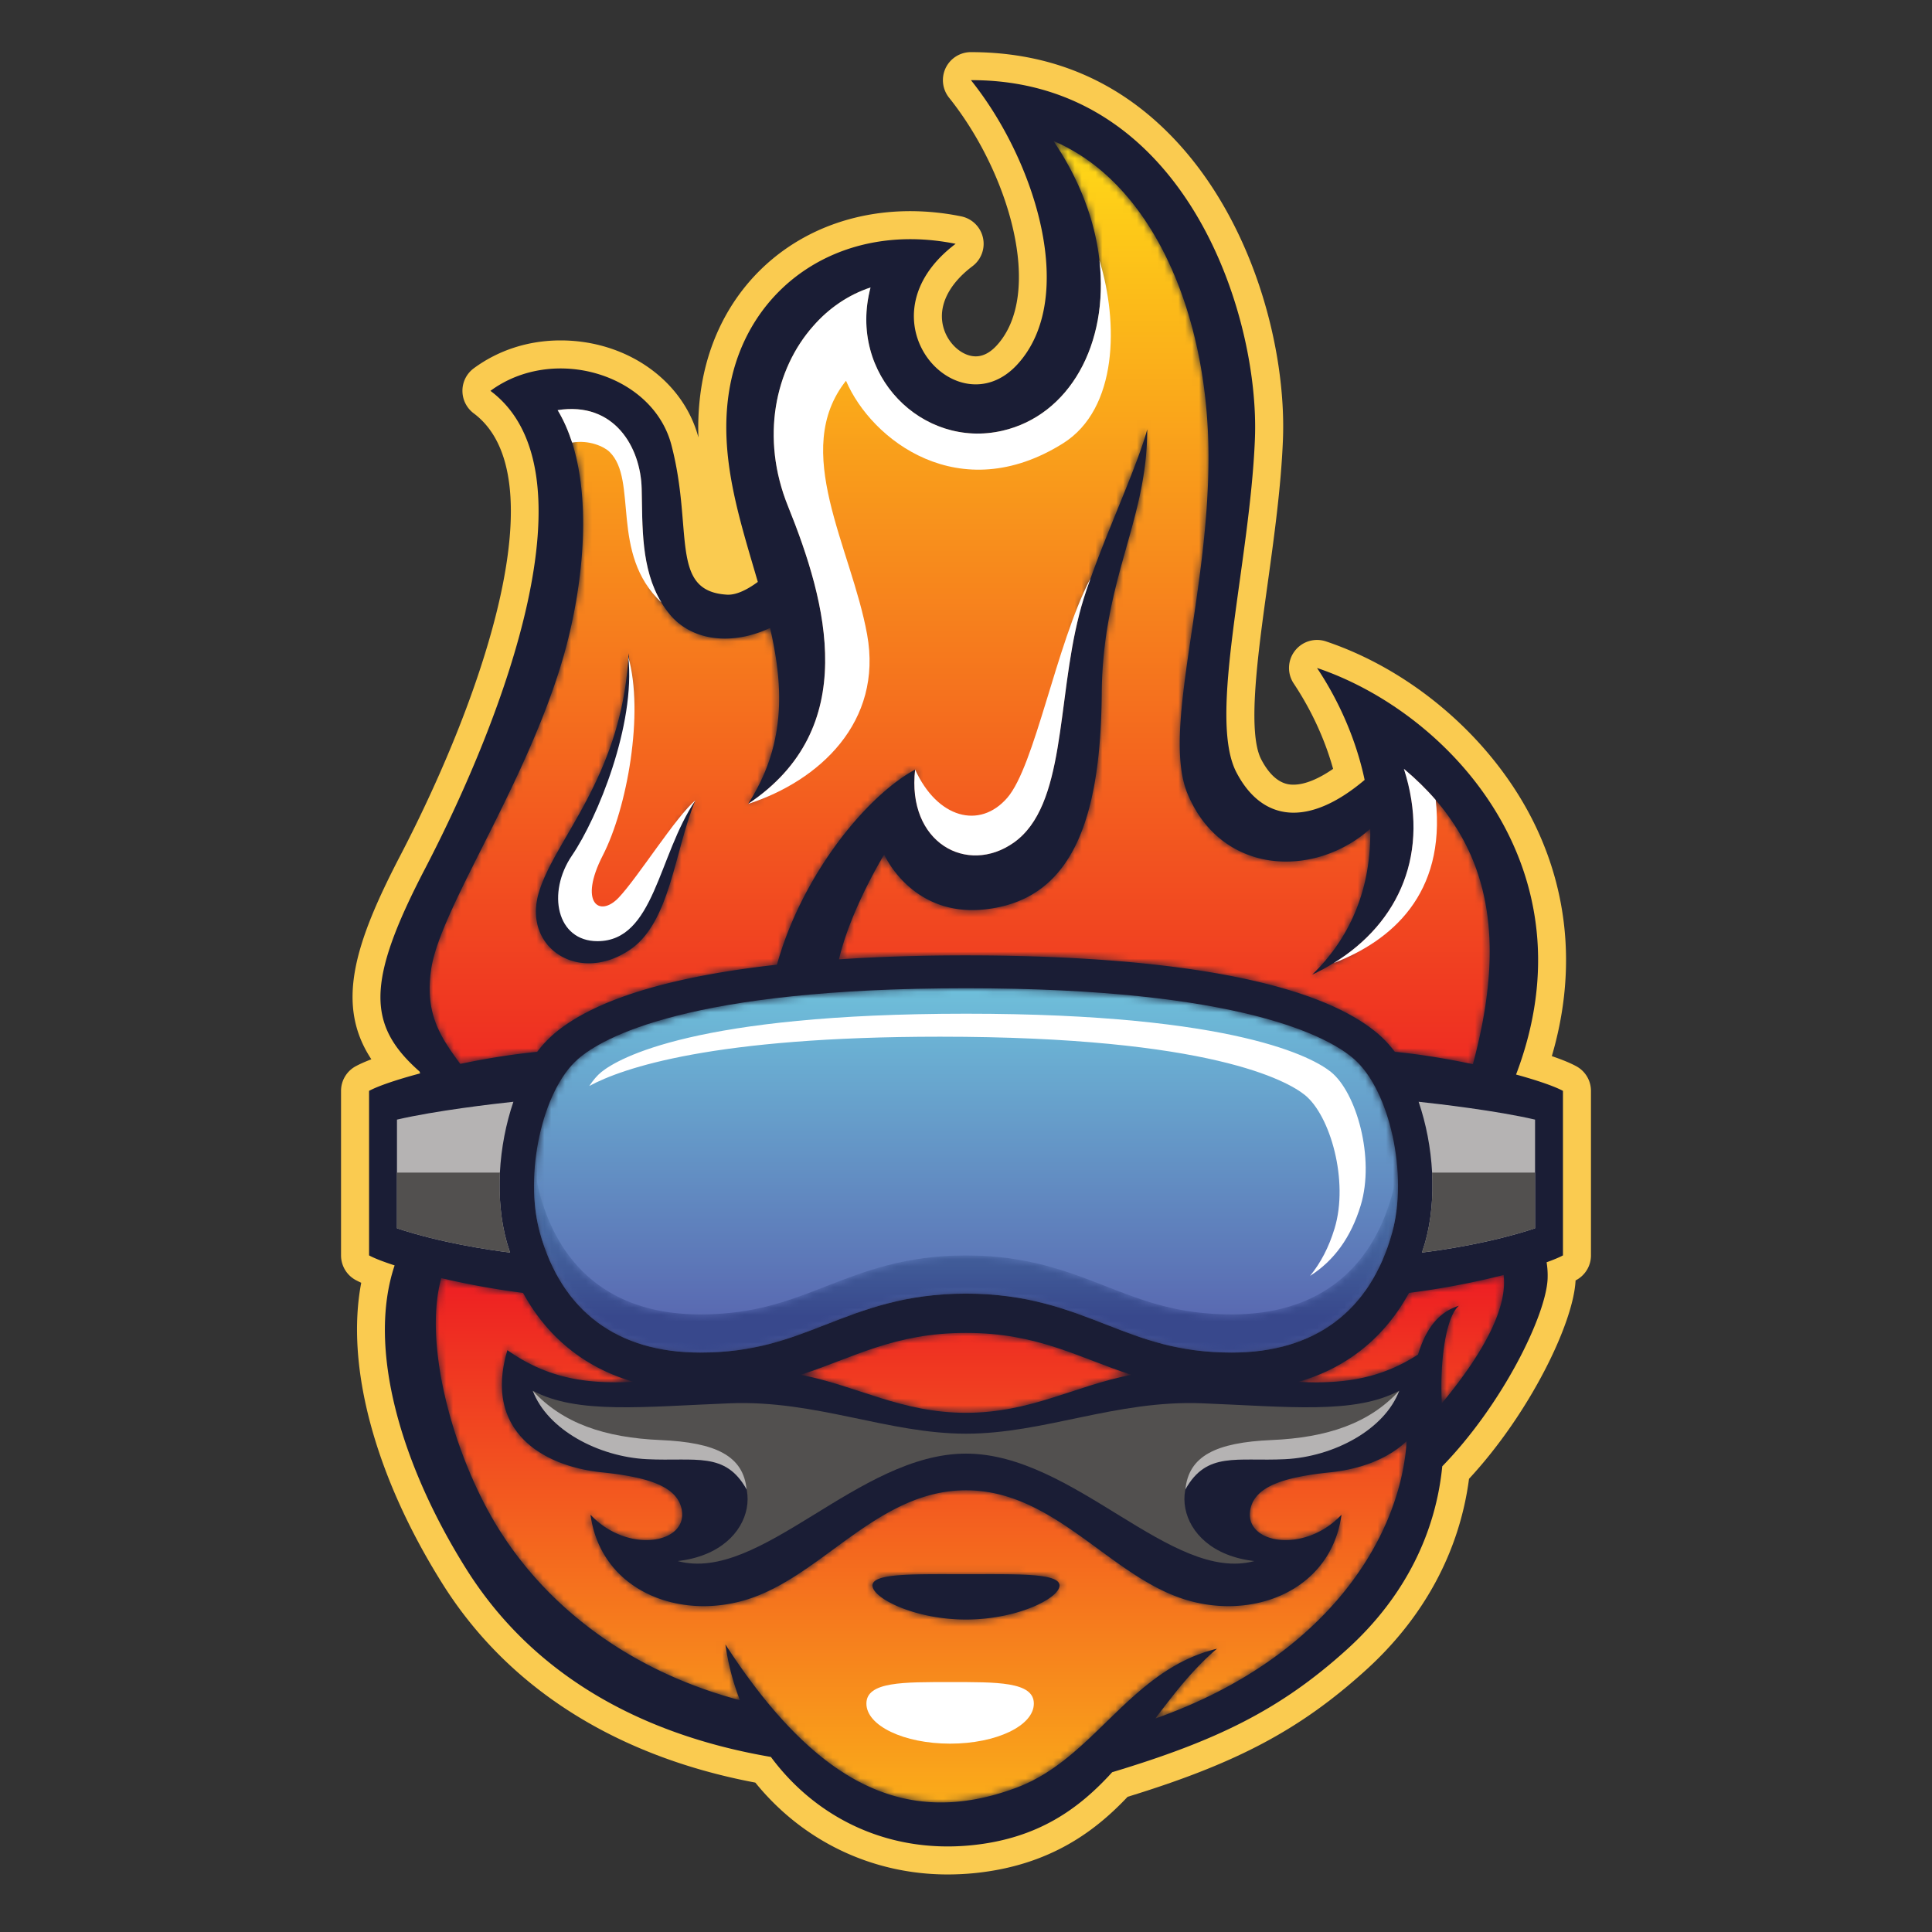
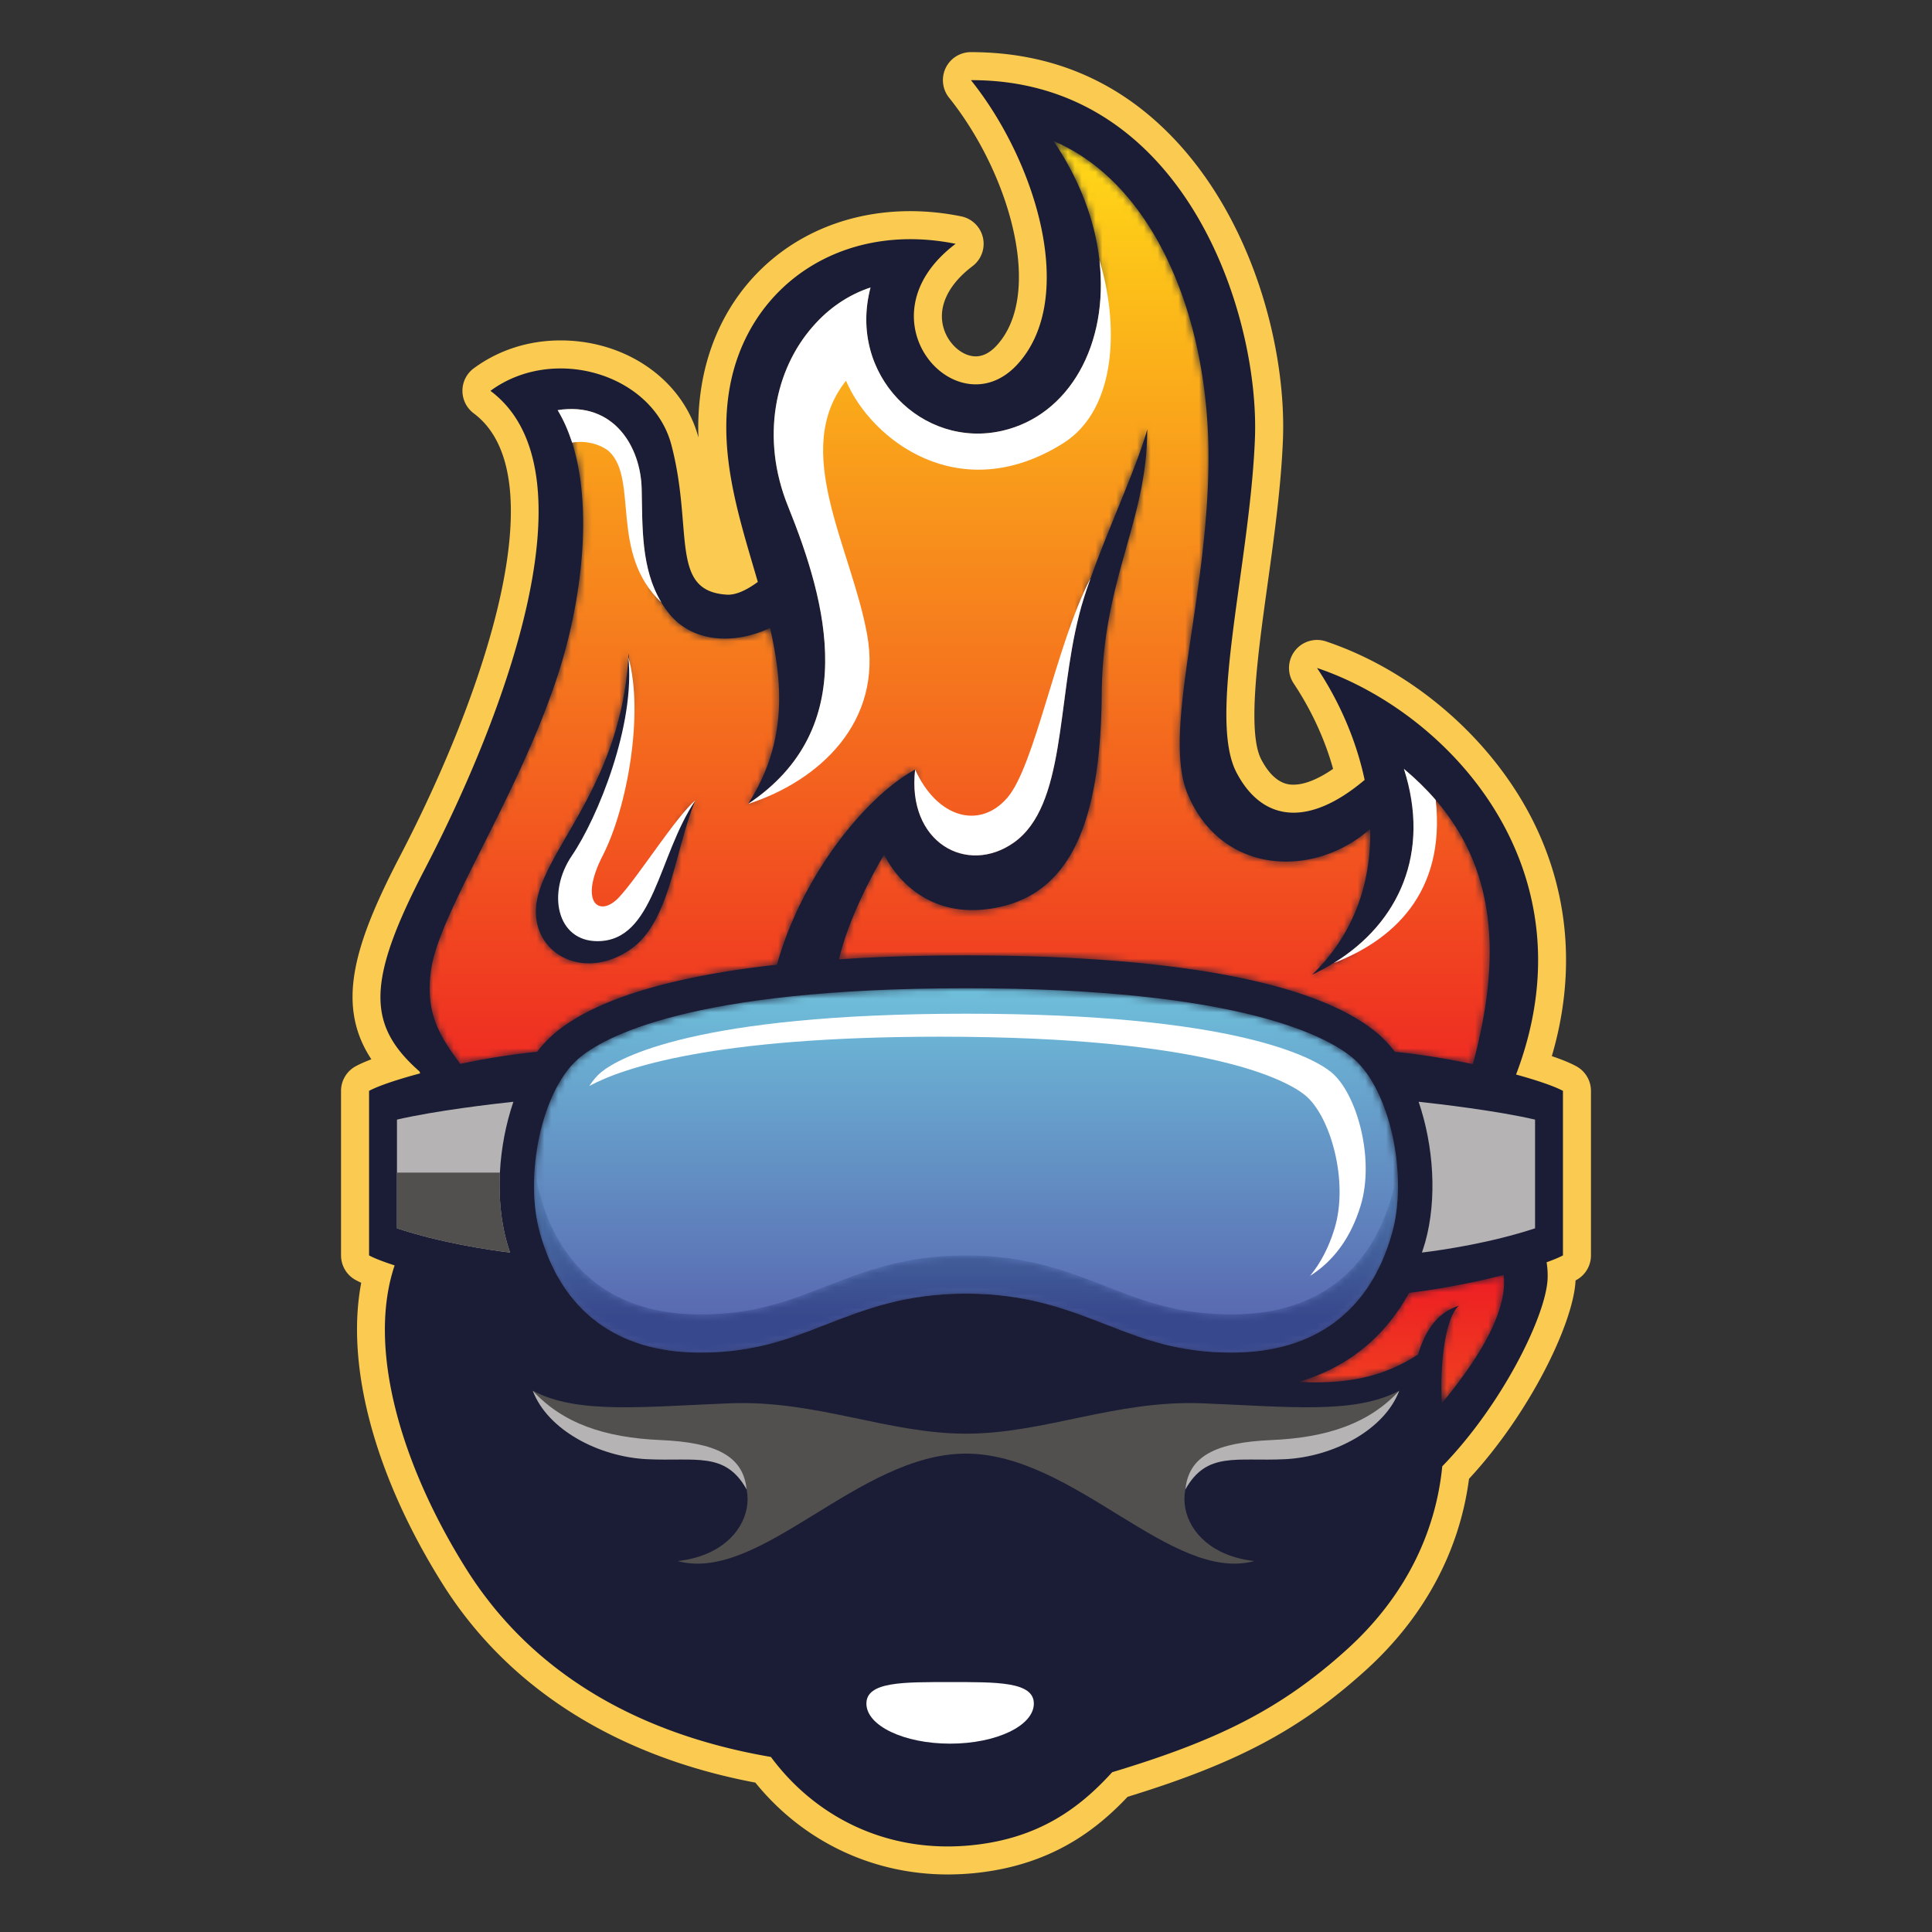
<svg xmlns="http://www.w3.org/2000/svg" xmlns:xlink="http://www.w3.org/1999/xlink" data-bbox="49.426 7.555 181.148 264.105" viewBox="0 0 280 280" height="280" width="280" data-type="ugc">
  <rect x="0" y="0" width="280" height="280" fill="#333333" stroke="none" />
  <g>
    <defs>
      <linearGradient id="be905785-48b9-48cf-9da4-3bc4ca95572d" y2="109.755%" x2="49.999%" y1="-2.389%" x1="49.999%">
        <stop offset="0%" stop-color="#FFDD17" />
        <stop offset="100%" stop-color="#ED1C23" />
      </linearGradient>
      <linearGradient id="28c58c19-fbc9-49f2-a6c7-7762b9985d99" y2="-79.047%" x2="50.002%" y1="774.798%" x1="50.002%">
        <stop offset="0%" stop-color="#FFDD17" />
        <stop offset="100%" stop-color="#ED1C23" />
      </linearGradient>
      <linearGradient id="c788d7e2-b0ce-45a7-afce-955540680676" y2="-1.599%" x2="50.001%" y1="128.526%" x1="50.001%">
        <stop offset="0%" stop-color="#FFDD17" />
        <stop offset="100%" stop-color="#ED1C23" />
      </linearGradient>
      <linearGradient id="5610b875-5e09-42f5-855f-dd5258123b8d" y2="-4.097%" x2="50.007%" y1="527.711%" x1="50.007%">
        <stop offset="0%" stop-color="#FFDD17" />
        <stop offset="100%" stop-color="#ED1C23" />
      </linearGradient>
      <linearGradient id="bdb0e61d-a9d6-491a-b179-4730d23089c7" y2="90.25%" x2="50%" y1="-14.658%" x1="50%">
        <stop offset="0%" stop-color="#72CDE1" />
        <stop offset="100%" stop-color="#5969B1" />
      </linearGradient>
      <linearGradient id="fdff6192-a14d-40e9-b857-6aaca924d1ac" y2="80.94%" x2="50%" y1="-124.146%" x1="50%">
        <stop offset="0%" stop-color="#72CDE1" />
        <stop offset="100%" stop-color="#38488C" />
      </linearGradient>
      <path id="2bb52397-cda8-4420-9c66-797d88dea59f" d="M97.068 17.297c1.387 12.183-4.375 22.468-14.067 24.699-11.558 2.679-22.464-8.082-19.105-20.766-3.23 1.07-6.074 3.028-8.309 5.594-5.554 6.258-7.66 16.207-3.652 26.121 5.648 13.992 10.633 32.176-5.797 43.141 5.54-8.602 5.15-17.039 3.192-25.512-5.446 2.566-11.352 1.976-14.618-2.066a14 14 0 0 1-1.129-1.606v-.02c-2.988-4.91-2.73-11.074-2.859-16.468-.129-5.996-3.949-12.699-12.184-11.406.868 1.421 1.551 3.007 2.106 4.707 3.008 9.453 1.363 22.519-1.645 32.324C13.427 94.183 1.537 111.351.228 119.972c-.996 6.575 1.422 9.989 4.207 13.789 3.563-.753 7.422-1.382 11.152-1.753a16.5 16.5 0 0 1 2.364-2.547c6.347-5.465 18.422-8.528 32.38-10.079 3.577-12.847 12.827-24.367 20.026-28.281-1.219 10.578 7.516 15.379 14.31 10.578 7.545-5.351 6.198-20.304 9.467-33.047.387-1.546.922-3.226 1.571-5.015 2.621-7.445 6.793-16.375 8.29-21.824 0 13.312-6.447 21.601-6.595 38.234-.145 18.922-4.578 30.035-17 31.344-10.578 1.109-14.527-7.957-14.527-7.957s-4.856 7.902-6.555 15.195c6.035-.406 12.277-.574 18.406-.574 24.11 0 49.473 2.547 59.793 11.426.828.718 1.621 1.57 2.363 2.547 3.786.371 7.696 1.035 11.313 1.792 4.211-15.671 3.29-28.207-5.387-38.285-1.348-1.57-2.883-3.066-4.613-4.523 3.89 12.109-.649 22.301-10.176 28.148-.019.02-.059.02-.074.039a27 27 0 0 1-3.047 1.645c6.187-5.981 8.566-13.496 8.418-21.137-8.12 7.215-21.524 6.719-26.453-5.023-3.84-9.156 3.14-28.778 3.012-49.344-.094-16.098-5.098-31.066-14.086-39.707C96.294 3.215 93.49 1.312 90.404 0c3.914 5.777 6.04 11.742 6.664 17.297m-81.317 91.875c2.161-7.844 12.223-17 13.071-34.942 1.238 10.262-1.309 18.793-5.723 26.934-5.797 10.652-2.508 14.75 2.805 13.476 5.152-1.238 7.238-11.39 12.61-19.074-3.063 7.387-3.618 17.613-9.45 21.621-2.02 1.379-4.09 1.992-5.992 1.992-5.043 0-8.887-4.304-7.32-10.007" />
      <path id="95acba4f-6941-4661-b555-40ec6c1caf81" d="M0 6.074c8.351 1.649 14.547 5.508 23.953 5.508 9.402 0 15.605-3.859 23.953-5.508C40.25 3.586 34.355 0 23.953 0 13.555 0 7.656 3.586 0 6.074" />
-       <path id="4f9b84a0-6249-47e4-8835-48f039f2df7a" d="M7.714 33.957c6.121 11.149 17.84 22.27 36.36 27.219a36.6 36.6 0 0 1-2.106-8.086c13.387 20.656 26.476 26.649 42.22 20.746 11.346-4.254 16.354-17.05 29.03-20.129-3.44 2.911-6.203 6.493-8.945 10.125 24.632-8.703 35.238-25.921 36.382-39.546.02-.219.036-.45.051-.672-2.742 2.636-6.812 4.082-11.008 4.523-6.14.645-10.699 1.801-11.578 5.078-1.406 5.227 7.664 6.922 13.141 1.074-1.563 11.383-13.61 15.692-23.777 11.915C97.112 42.356 89.214 30.75 76.84 30.75c-12.379 0-20.273 11.606-30.64 15.454-10.169 3.777-22.215-.532-23.782-11.915 5.477 5.848 14.547 4.153 13.145-1.074-.883-3.277-5.442-4.433-11.578-5.078-8.762-.922-17.05-6.156-13.61-17.691 5.438 3.82 10.875 4.984 18.277 4.582-7.765-2.239-12.87-7.141-16.01-12.887A115 115 0 0 1 .791 0c-2.484 8.926 1.16 23.457 6.922 33.957m82.68 10.594c0 1.817-6.067 4.93-13.555 4.93-7.484 0-13.555-3.113-13.555-4.93 0-1.812 6.071-1.64 13.555-1.64 7.488 0 13.555-.172 13.555 1.64" />
      <path id="c2d51ac0-15f8-43ab-ac86-6b8c2ebb2950" d="M16.015 2.594C12.874 8.34 7.769 13.242 0 15.481c6.968.379 12.203-.645 17.328-3.953 1.007-3.36 2.738-6.09 5.914-7.067-1.883 1.602-2.793 8-2.469 14.133C27.386 10.617 30.257 4.418 29.734 0a116 116 0 0 1-13.719 2.594" />
      <path id="c5241237-7b64-447c-bb99-9855e2b906d8" d="M6.372 10.261C1.184 14.797-1.495 27.05.864 35.472c3.168 11.34 11.2 17.332 23.223 17.332 7.8 0 12.824-1.957 18.14-4.031 5.692-2.219 11.574-4.512 20.383-4.512 8.812 0 14.695 2.293 20.383 4.512 5.316 2.074 10.34 4.031 18.14 4.031 12.028 0 20.06-5.992 23.227-17.336 2.355-8.418-.32-20.671-5.512-25.211C115.318 7.175 102.766 0 62.61 0 22.45 0 9.903 7.175 6.372 10.261" />
      <path id="0a4a9bdb-bf2e-4704-bfde-ecfa3238d4c0" d="M124.35 4.136c-3.168 11.344-11.199 17.34-23.227 17.34-7.8 0-12.824-1.961-18.14-4.035-5.688-2.219-11.57-4.512-20.383-4.512-8.809 0-14.69 2.293-20.383 4.512-5.316 2.074-10.34 4.035-18.14 4.035C12.053 21.476 4.022 15.48.854 4.14.491 2.839.26 1.441.127.004c-.293 3.363-.093 6.75.727 9.675 3.168 11.34 11.2 17.332 23.223 17.332 7.8 0 12.824-1.957 18.14-4.031 5.692-2.219 11.574-4.512 20.383-4.512 8.812 0 14.695 2.293 20.383 4.512 5.316 2.074 10.34 4.031 18.14 4.031 12.028 0 20.06-5.992 23.227-17.336.816-2.925 1.016-6.308.727-9.675-.133 1.441-.364 2.836-.727 4.136" />
    </defs>
    <g fill-rule="evenodd">
      <path fill="#FACB50" d="M228.453 154.531c-.93-.508-2.203-1.011-3.551-1.469 3.368-11.453 2.606-22.828-2.265-33.14-5.793-12.262-17.465-22.594-30.465-26.965a4.06 4.06 0 0 0-4.52 1.383 4.05 4.05 0 0 0-.156 4.719c2.559 3.847 4.512 8.082 5.707 12.371-2.152 1.488-4.137 2.289-5.726 2.289h-.004c-.696 0-2.782-.012-4.684-3.657-2.059-3.953-.492-15.261.895-25.238.968-6.988 1.972-14.215 2.246-21.047.523-13.015-4.211-31.625-15.965-43.855-7.883-8.207-17.688-12.367-29.262-12.367a4.06 4.06 0 0 0-3.652 2.304 4.08 4.08 0 0 0 .492 4.297c8.785 10.965 13.785 28.41 6.906 35.914-.957 1.043-1.98 1.575-3.035 1.575-1.879 0-3.848-1.665-4.586-3.868-1.035-3.089.465-6.445 4.113-9.199a4.062 4.062 0 0 0-1.644-7.223 37.2 37.2 0 0 0-7.363-.753c-15.543 0-27.692 10.121-30.231 25.175a37.6 37.6 0 0 0-.48 7.629c-2.2-8.285-10.407-14.07-19.981-14.07-4.64 0-8.988 1.398-12.574 4.039a4.04 4.04 0 0 0-1.648 3.258 4.07 4.07 0 0 0 1.628 3.265c12.075 9.012 1.809 40.176-10.652 64.129-6.695 12.868-9.359 21.641-4.176 29.493-.859.328-1.644.668-2.273 1.011a4.06 4.06 0 0 0-2.121 3.567v23.843c0 1.489.812 2.86 2.121 3.571q.364.193.805.398c-2.293 12.031 1.949 27.973 11.773 43.617 9.449 15.059 25.105 25.004 45.344 28.821 6.871 8.484 16.937 13.312 27.871 13.312h.004a40 40 0 0 0 3.832-.187c11.222-1.114 17.781-6.344 22.246-11.067 15.91-4.886 25.035-9.758 34.535-18.367 8.418-7.629 13.563-17.187 14.945-27.719 8.797-9.488 15.145-22.547 15.442-28.75q.058-.029.109-.058a4.06 4.06 0 0 0 2.121-3.571v-23.843a4.06 4.06 0 0 0-2.121-3.567" />
      <path fill="#1A1D35" d="M219.719 155.73c11.379-29.894-9.844-52.535-28.844-58.921 3.199 4.8 5.676 10.421 6.898 16.222-8.214 6.946-14.878 6.012-18.582-1.093-4.203-8.059 1.957-30.243 2.68-48.321.727-18.082-10.18-52.082-41.156-52 9.527 11.891 15.465 31.664 6.73 41.195-8.738 9.532-23.304-6.64-8.949-17.476-16.625-3.356-30.277 6.211-32.789 21.117-1.621 9.617 1.492 18.817 4.121 27.883-1.39 1.023-3.043 1.93-4.465 1.848-8.406-.5-4.82-9.336-8.058-21.692-2.692-10.293-17.09-14.582-26.227-7.847 15.438 11.523 2.082 47.035-9.48 69.257-8.571 16.465-8.387 22.688-.801 29.383.035.098.058.18.098.277-3.426.915-6.118 1.833-7.407 2.536v23.843c.774.422 2.071.922 3.703 1.45-4.039 12.023.961 28.992 10.371 43.98 9.387 14.957 24.727 23.93 44.161 27.258 6.418 8.672 16.781 14.012 29.05 12.801 9.657-.957 15.598-5.285 20.411-10.586 15.007-4.532 24.277-8.961 34.043-17.813 8.55-7.746 12.867-17.082 13.796-26.523 8.727-8.965 15.024-21.836 15.266-27.153a12 12 0 0 0-.144-2.417c1-.36 1.824-.7 2.371-.997v-23.843c-1.211-.657-3.668-1.508-6.797-2.368" />
      <g transform="translate(62.271 20.43)">
        <mask fill="#ffffff" id="62b81d7b-e0d6-4a11-806d-062fb5251add">
          <use xlink:href="#2bb52397-cda8-4420-9c66-797d88dea59f" />
        </mask>
        <path mask="url(#62b81d7b-e0d6-4a11-806d-062fb5251add)" fill="url(#be905785-48b9-48cf-9da4-3bc4ca95572d)" d="M97.068 17.297c1.387 12.183-4.375 22.468-14.067 24.699-11.558 2.679-22.464-8.082-19.105-20.766-3.23 1.07-6.074 3.028-8.309 5.594-5.554 6.258-7.66 16.207-3.652 26.121 5.648 13.992 10.633 32.176-5.797 43.141 5.54-8.602 5.15-17.039 3.192-25.512-5.446 2.566-11.352 1.976-14.618-2.066a14 14 0 0 1-1.129-1.606v-.02c-2.988-4.91-2.73-11.074-2.859-16.468-.129-5.996-3.949-12.699-12.184-11.406.868 1.421 1.551 3.007 2.106 4.707 3.008 9.453 1.363 22.519-1.645 32.324C13.427 94.183 1.537 111.351.228 119.972c-.996 6.575 1.422 9.989 4.207 13.789 3.563-.753 7.422-1.382 11.152-1.753a16.5 16.5 0 0 1 2.364-2.547c6.347-5.465 18.422-8.528 32.38-10.079 3.577-12.847 12.827-24.367 20.026-28.281-1.219 10.578 7.516 15.379 14.31 10.578 7.545-5.351 6.198-20.304 9.467-33.047.387-1.546.922-3.226 1.571-5.015 2.621-7.445 6.793-16.375 8.29-21.824 0 13.312-6.447 21.601-6.595 38.234-.145 18.922-4.578 30.035-17 31.344-10.578 1.109-14.527-7.957-14.527-7.957s-4.856 7.902-6.555 15.195c6.035-.406 12.277-.574 18.406-.574 24.11 0 49.473 2.547 59.793 11.426.828.718 1.621 1.57 2.363 2.547 3.786.371 7.696 1.035 11.313 1.792 4.211-15.671 3.29-28.207-5.387-38.285-1.348-1.57-2.883-3.066-4.613-4.523 3.89 12.109-.649 22.301-10.176 28.148-.019.02-.059.02-.074.039a27 27 0 0 1-3.047 1.645c6.187-5.981 8.566-13.496 8.418-21.137-8.12 7.215-21.524 6.719-26.453-5.023-3.84-9.156 3.14-28.778 3.012-49.344-.094-16.098-5.098-31.066-14.086-39.707C96.294 3.215 93.49 1.312 90.404 0c3.914 5.777 6.04 11.742 6.664 17.297m-81.317 91.875c2.161-7.844 12.223-17 13.071-34.942 1.238 10.262-1.309 18.793-5.723 26.934-5.797 10.652-2.508 14.75 2.805 13.476 5.152-1.238 7.238-11.39 12.61-19.074-3.063 7.387-3.618 17.613-9.45 21.621-2.02 1.379-4.09 1.992-5.992 1.992-5.043 0-8.887-4.304-7.32-10.007" />
      </g>
      <g transform="translate(116.047 193.172)">
        <mask fill="#ffffff" id="8bb96e3a-9aa2-49e3-a107-1758c8d1088e">
          <use xlink:href="#95acba4f-6941-4661-b555-40ec6c1caf81" />
        </mask>
-         <path mask="url(#8bb96e3a-9aa2-49e3-a107-1758c8d1088e)" fill="url(#28c58c19-fbc9-49f2-a6c7-7762b9985d99)" d="M0 6.074c8.351 1.649 14.547 5.508 23.953 5.508 9.402 0 15.605-3.859 23.953-5.508C40.25 3.586 34.355 0 23.953 0 13.555 0 7.656 3.586 0 6.074" />
      </g>
      <g transform="translate(63.161 185.234)">
        <mask fill="#ffffff" id="3ff7ad41-1399-4e54-932c-d05881a09676">
          <use xlink:href="#4f9b84a0-6249-47e4-8835-48f039f2df7a" />
        </mask>
        <path mask="url(#3ff7ad41-1399-4e54-932c-d05881a09676)" fill="url(#c788d7e2-b0ce-45a7-afce-955540680676)" d="M7.714 33.957c6.121 11.149 17.84 22.27 36.36 27.219a36.6 36.6 0 0 1-2.106-8.086c13.387 20.656 26.476 26.649 42.22 20.746 11.346-4.254 16.354-17.05 29.03-20.129-3.44 2.911-6.203 6.493-8.945 10.125 24.632-8.703 35.238-25.921 36.382-39.546.02-.219.036-.45.051-.672-2.742 2.636-6.812 4.082-11.008 4.523-6.14.645-10.699 1.801-11.578 5.078-1.406 5.227 7.664 6.922 13.141 1.074-1.563 11.383-13.61 15.692-23.777 11.915C97.112 42.356 89.214 30.75 76.84 30.75c-12.379 0-20.273 11.606-30.64 15.454-10.169 3.777-22.215-.532-23.782-11.915 5.477 5.848 14.547 4.153 13.145-1.074-.883-3.277-5.442-4.433-11.578-5.078-8.762-.922-17.05-6.156-13.61-17.691 5.438 3.82 10.875 4.984 18.277 4.582-7.765-2.239-12.87-7.141-16.01-12.887A115 115 0 0 1 .791 0c-2.484 8.926 1.16 23.457 6.922 33.957m82.68 10.594c0 1.817-6.067 4.93-13.555 4.93-7.484 0-13.555-3.113-13.555-4.93 0-1.812 6.071-1.64 13.555-1.64 7.488 0 13.555-.172 13.555 1.64" />
      </g>
      <g transform="translate(188.188 184.781)">
        <mask fill="#ffffff" id="c290195e-104a-41b2-98a9-95e24a2e9a01">
          <use xlink:href="#c2d51ac0-15f8-43ab-ac86-6b8c2ebb2950" />
        </mask>
        <path mask="url(#c290195e-104a-41b2-98a9-95e24a2e9a01)" fill="url(#5610b875-5e09-42f5-855f-dd5258123b8d)" d="M16.015 2.594C12.874 8.34 7.769 13.242 0 15.481c6.968.379 12.203-.645 17.328-3.953 1.007-3.36 2.738-6.09 5.914-7.067-1.883 1.602-2.793 8-2.469 14.133C27.386 10.617 30.257 4.418 29.734 0a116 116 0 0 1-13.719 2.594" />
      </g>
      <g transform="translate(77.39 143.223)">
        <mask fill="#ffffff" id="1e9bb49f-f30a-477b-95cc-d3455ff7ab0a">
          <use xlink:href="#c5241237-7b64-447c-bb99-9855e2b906d8" />
        </mask>
        <path mask="url(#1e9bb49f-f30a-477b-95cc-d3455ff7ab0a)" fill="url(#bdb0e61d-a9d6-491a-b179-4730d23089c7)" d="M6.372 10.261C1.184 14.797-1.495 27.05.864 35.472c3.168 11.34 11.2 17.332 23.223 17.332 7.8 0 12.824-1.957 18.14-4.031 5.692-2.219 11.574-4.512 20.383-4.512 8.812 0 14.695 2.293 20.383 4.512 5.316 2.074 10.34 4.031 18.14 4.031 12.028 0 20.06-5.992 23.227-17.336 2.355-8.418-.32-20.671-5.512-25.211C115.318 7.175 102.766 0 62.61 0 22.45 0 9.903 7.175 6.372 10.261" />
      </g>
      <g transform="translate(77.4 169.016)">
        <mask fill="#ffffff" id="e1fab781-a755-4325-9ad7-056a2a5a17c9">
          <use xlink:href="#0a4a9bdb-bf2e-4704-bfde-ecfa3238d4c0" />
        </mask>
        <path mask="url(#e1fab781-a755-4325-9ad7-056a2a5a17c9)" fill="url(#fdff6192-a14d-40e9-b857-6aaca924d1ac)" d="M124.35 4.136c-3.168 11.344-11.199 17.34-23.227 17.34-7.8 0-12.824-1.961-18.14-4.035-5.688-2.219-11.57-4.512-20.383-4.512-8.809 0-14.69 2.293-20.383 4.512-5.316 2.074-10.34 4.035-18.14 4.035C12.053 21.476 4.022 15.48.854 4.14.491 2.839.26 1.441.127.004c-.293 3.363-.093 6.75.727 9.675 3.168 11.34 11.2 17.332 23.223 17.332 7.8 0 12.824-1.957 18.14-4.031 5.692-2.219 11.574-4.512 20.383-4.512 8.812 0 14.695 2.293 20.383 4.512 5.316 2.074 10.34 4.031 18.14 4.031 12.028 0 20.06-5.992 23.227-17.336.816-2.925 1.016-6.308.727-9.675-.133 1.441-.364 2.836-.727 4.136" />
      </g>
      <path fill="#FFFFFF" d="M192.891 155.355c-2.465-1.98-13.559-8.441-52.86-8.441s-50.398 6.461-52.863 8.441c-.621.5-1.215 1.204-1.766 2.036 4.883-2.641 18.024-7.145 50.84-7.145 39.305 0 50.399 6.465 52.863 8.445 3.688 2.961 6.403 12.477 4.309 19.352-.82 2.703-2.008 4.988-3.551 6.867 3.477-2.203 5.938-5.601 7.336-10.199 2.094-6.875-.621-16.395-4.308-19.356" />
      <path fill="#FFFFFF" d="M154.062 64.254c-14.972 9.383-27.761-.434-31.453-9.074-8.031 10.152.754 24.082 3.059 36.765 2.309 12.684-6.922 21.231-17.258 24.571 16.43-10.965 11.445-29.149 5.797-43.141-4.008-9.914-1.902-19.863 3.652-26.121 2.235-2.566 5.079-4.524 8.309-5.594-3.359 12.684 7.551 23.445 19.105 20.766 9.692-2.231 15.454-12.516 14.067-24.699 2.754 8.953 2.719 21.515-5.278 26.527" />
      <path fill="#FFFFFF" d="M157.977 83.953v.09c-.649 1.793-1.184 3.473-1.571 5.023-3.269 12.739-1.922 27.688-9.468 33.043-6.793 4.801-15.528 0-14.309-10.578 3.195 7.035 9.34 8.715 13.348 4.098 4.003-4.613 7.07-22.152 12-31.676" />
      <path fill="#FFFFFF" d="M91.055 95.176c2.308 8.152-.153 21.906-3.692 28.797-3.539 6.89-.484 9.047 2.297 6.125 2.781-2.926 8.395-11.891 11.125-14.098-5.422 7.973-5.933 20.391-14.191 20.402-5.918.008-7.383-7.011-3.692-12.429 3.692-5.414 9.231-18.953 8.153-28.797" />
      <path fill="#B5B3B3" d="M205.598 159.676c2.175 6.375 2.711 14.07.953 20.359-.149.512-.317 1-.473 1.496 3.047-.375 9.957-1.39 16.395-3.515v-15.754c-5.625-1.305-13.899-2.266-16.875-2.586" />
-       <path fill="#52504F" d="M207.547 169.941c.18 3.489-.121 6.965-1 10.094-.141.512-.313 1-.473 1.492 3.051-.375 9.961-1.386 16.395-3.511v-8.075z" />
      <path fill="#B5B3B3" d="M73.453 180.035c-1.762-6.289-1.226-13.984.953-20.359-2.98.32-11.25 1.281-16.875 2.586v15.754c6.434 2.125 13.344 3.136 16.395 3.515-.16-.496-.328-.984-.473-1.496" />
      <path fill="#52504F" d="M73.453 180.035c-.875-3.129-1.176-6.605-1-10.097H57.531v8.078c6.434 2.125 13.344 3.136 16.395 3.515-.16-.496-.328-.984-.473-1.496" />
      <path fill="#52504F" d="M177.176 210.781c8.308-1.613 20.074-.691 25.613-9.23-6.461 3.465-16.152 2.308-28.613 1.824-12.461-.48-22.844 4.406-34.176 4.406-11.328 0-21.715-4.886-34.176-4.406-12.457.484-22.152 1.641-28.613-1.824 5.539 8.539 17.309 7.617 25.617 9.23 8.305 1.617 7.613 14.078-4.617 15.461 12 3.231 26.125-15.574 41.789-15.574 15.668 0 29.793 18.805 41.793 15.574-12.231-1.383-12.922-13.844-4.617-15.461" />
      <path fill="#B5B3B3" d="M171.797 215.855c.484-4.843 4.41-6.804 12.484-7.152 8.078-.348 14.172-2.422 18.508-7.152-2.125 5.656-9.508 9.578-16.547 9.926-7.039.343-11.347-1.165-14.445 4.378" />
      <path fill="#B5B3B3" d="M108.203 215.855c-.484-4.843-4.406-6.804-12.484-7.152-8.074-.348-14.172-2.422-18.508-7.152 2.125 5.656 9.512 9.578 16.551 9.926 7.035.343 11.347-1.165 14.441 4.378" />
      <path fill="#FFFFFF" d="M149.832 246.895c0 3.207-5.43 5.808-12.133 5.808-6.699 0-12.133-2.601-12.133-5.808 0-3.204 5.434-3.114 12.133-3.114 6.703 0 12.133-.09 12.133 3.114" />
      <path fill="#FFFFFF" d="M95.855 87.312c-7.519-7.058-3.335-17.75-7.519-21.824-.789-.765-2.969-1.773-5.418-1.343-.555-1.7-1.238-3.286-2.106-4.707 8.235-1.293 12.055 5.41 12.184 11.41.129 5.386-.129 11.554 2.859 16.464" />
      <path fill="#FFFFFF" d="M193.289 139.574c9.527-5.855 14.066-16.043 10.172-28.152 1.734 1.457 3.266 2.953 4.617 4.519 1.477 13.664-6.441 20.418-14.789 23.633" />
    </g>
  </g>
</svg>